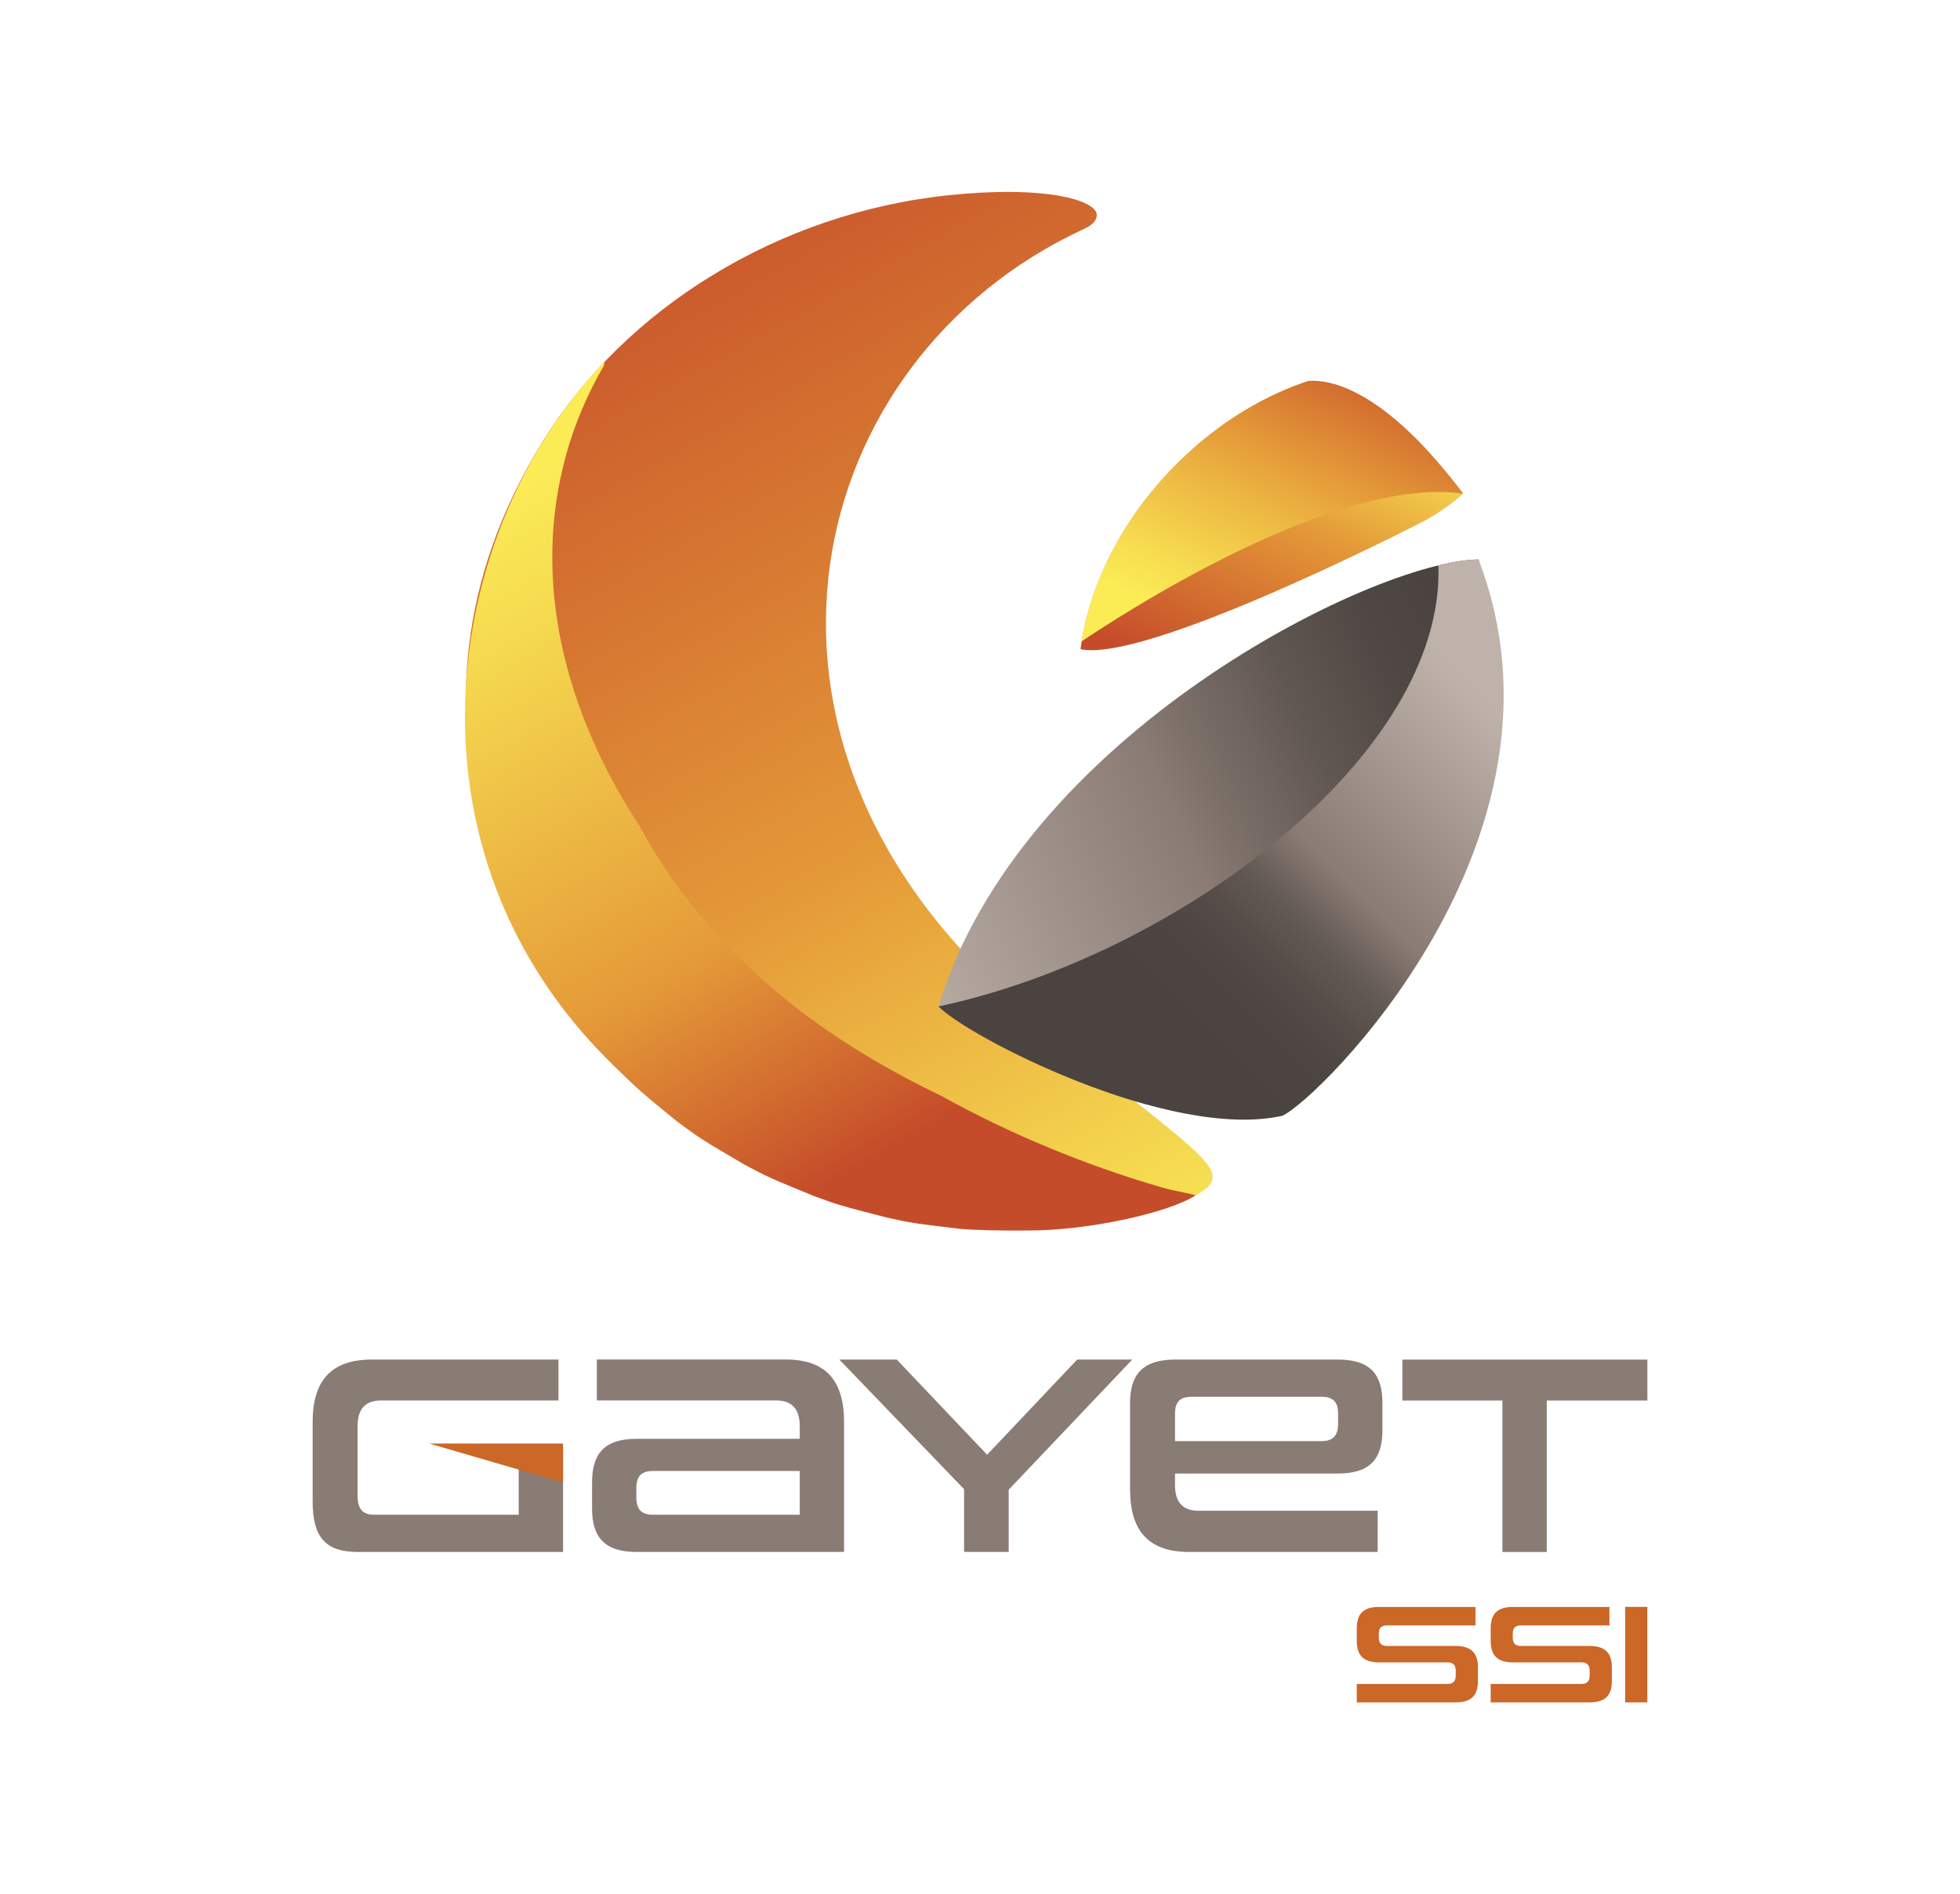
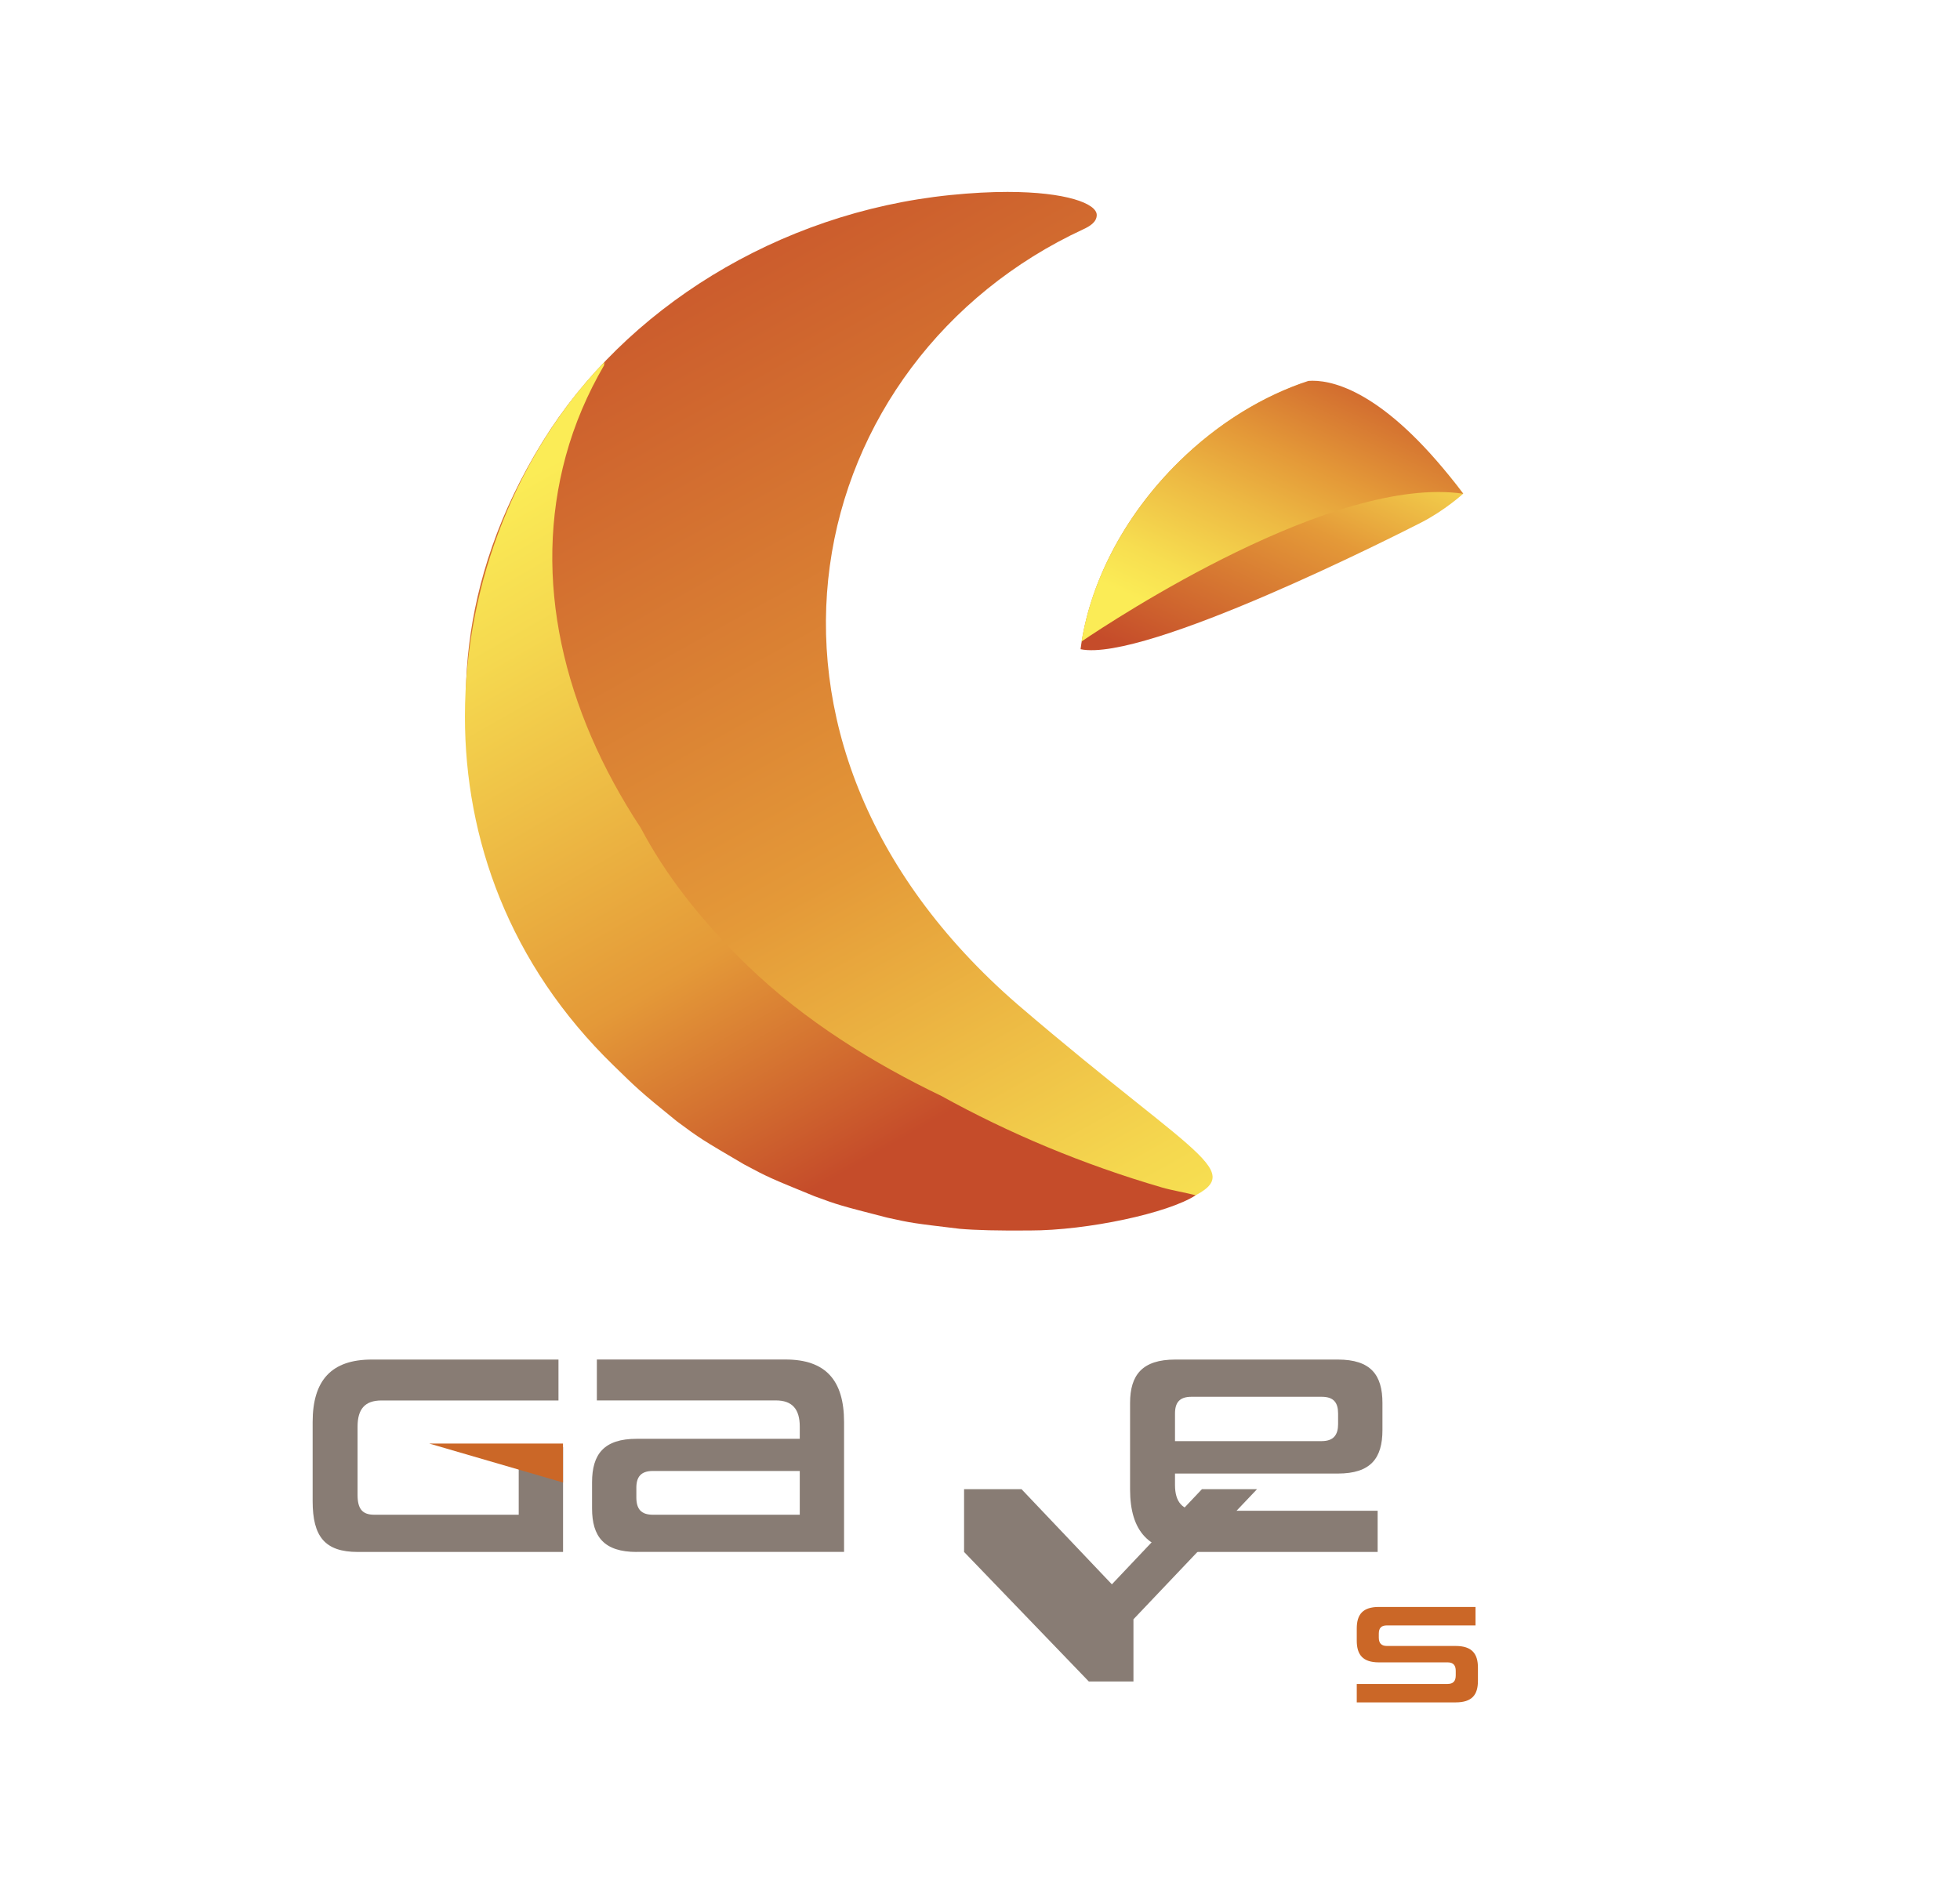
<svg xmlns="http://www.w3.org/2000/svg" id="Calque_1" viewBox="0 0 371.7 359.27">
  <defs>
    <style>.cls-1{clip-path:url(#clippath);}.cls-2{fill:none;}.cls-2,.cls-3,.cls-4,.cls-5,.cls-6,.cls-7,.cls-8,.cls-9,.cls-10{stroke-width:0px;}.cls-11{clip-path:url(#clippath-1);}.cls-12{clip-path:url(#clippath-4);}.cls-13{clip-path:url(#clippath-3);}.cls-14{clip-path:url(#clippath-2);}.cls-15{clip-path:url(#clippath-5);}.cls-3{fill:#887c74;}.cls-4{fill:#cb6727;}.cls-5{fill:url(#Dégradé_sans_nom_14);}.cls-6{fill:url(#Dégradé_sans_nom_15);}.cls-7{fill:url(#Dégradé_sans_nom_12);}.cls-8{fill:url(#Dégradé_sans_nom_11);}.cls-9{fill:url(#Dégradé_sans_nom_16);}.cls-10{fill:url(#Dégradé_sans_nom_17);}</style>
    <clipPath id="clippath">
      <path class="cls-2" d="m246.84,72.71c-8.05,2.87-16.1,7.82-23.21,14.81-10.73,10.54-17.12,23.48-18.71,35.61,12.27,2.54,60.22-21.79,64.58-24.02,4.46-2.27,7.99-5.48,7.99-5.48,0,0-15.19-21.01-29.16-21.01-.5,0-1,.03-1.5.08" />
    </clipPath>
    <linearGradient id="Dégradé_sans_nom_16" x1="-3084.07" y1="757.89" x2="-3082.68" y2="757.89" gradientTransform="translate(145961.22 35918.21) scale(47.26 -47.26)" gradientUnits="userSpaceOnUse">
      <stop offset="0" stop-color="#c54c2a" />
      <stop offset=".17" stop-color="#cf652e" />
      <stop offset=".54" stop-color="#e49938" />
      <stop offset=".61" stop-color="#e8a73d" />
      <stop offset=".87" stop-color="#f5d84f" />
      <stop offset="1" stop-color="#fbec56" />
    </linearGradient>
    <clipPath id="clippath-1">
      <path class="cls-2" d="m180.24,36.99c-32.81,3.34-61.79,21.66-77.3,46.71-33.47,54.07.65,100.68,3.45,105.18,5.68,7.63,6.15,8.25,10.58,12.92,6.79,6.52,7.2,6.92,11.92,10.51,7.66,5.35,7.96,5.56,12.78,8.2,8.35,4.16,8.52,4.24,13.35,6.04,8.77,2.92,8.93,2.97,13.79,4.06q9.14,1.72,13.76,2.12,8.5.48,13.33.32c8.45-.6,8.95-.63,13.02-1.33,8.45-1.67,8.6-1.7,12.81-2.96l1.71-.52c14.17-6.04,5.78-6.66-30.42-37.7-58.39-50.57-40.81-122.41,12.45-147.07,1.1-.51,2.52-1.31,2.52-2.69,0-2.18-5.83-4.38-16.93-4.38-3.17,0-6.78.18-10.81.59" />
    </clipPath>
    <linearGradient id="Dégradé_sans_nom_15" x1="-3112.93" y1="820.5" x2="-3111.54" y2="820.5" gradientTransform="translate(-206032.38 782202.86) rotate(90) scale(251.29 -251.29)" gradientUnits="userSpaceOnUse">
      <stop offset="0" stop-color="#c54c2a" />
      <stop offset=".21" stop-color="#c54c2a" />
      <stop offset=".34" stop-color="#cf652e" />
      <stop offset=".61" stop-color="#e49938" />
      <stop offset=".66" stop-color="#e8a73d" />
      <stop offset=".83" stop-color="#f5d84f" />
      <stop offset=".92" stop-color="#fbec56" />
      <stop offset="1" stop-color="#fbec56" />
    </linearGradient>
    <clipPath id="clippath-2">
      <path class="cls-2" d="m177.99,190.89c.39.92,9.34,5.24,9.93,5.85,22.46,12.32,41.83,19.61,57.3,8.79,0,0,32.13-34.74,37.36-76.88,1.39-11.18-2.19-22.54-2.19-22.54-19.95.24-87.03,33.49-102.4,84.78" />
    </clipPath>
    <linearGradient id="Dégradé_sans_nom_12" x1="-3087.32" y1="800.36" x2="-3085.93" y2="800.36" gradientTransform="translate(285893.51 74232.24) scale(92.55 -92.55)" gradientUnits="userSpaceOnUse">
      <stop offset="0" stop-color="#beb2ab" />
      <stop offset=".52" stop-color="#8a7c74" />
      <stop offset=".58" stop-color="#7d716a" />
      <stop offset=".75" stop-color="#615752" />
      <stop offset=".89" stop-color="#504844" />
      <stop offset="1" stop-color="#4a433f" />
    </linearGradient>
    <clipPath id="clippath-3">
-       <path class="cls-2" d="m276.89,106.42c-2.01.3-4.11.81-4.11.81,1.26,35.74-49.16,73.94-94.8,83.65,5.59,5.77,43.82,25.49,65.18,20.74,6.46-2.7,57.64-52.54,37.22-105.52,0,0-1.49.01-3.5.31" />
-     </clipPath>
+       </clipPath>
    <linearGradient id="Dégradé_sans_nom_11" x1="-3079.08" y1="780.37" x2="-3077.69" y2="780.37" gradientTransform="translate(185751.86 47190.34) scale(60.26 -60.26)" gradientUnits="userSpaceOnUse">
      <stop offset="0" stop-color="#4a433f" />
      <stop offset=".15" stop-color="#4c4541" />
      <stop offset=".26" stop-color="#564d49" />
      <stop offset=".36" stop-color="#655b55" />
      <stop offset=".44" stop-color="#7b6f68" />
      <stop offset=".49" stop-color="#8a7c74" />
      <stop offset="1" stop-color="#beb2ab" />
    </linearGradient>
    <clipPath id="clippath-4">
      <path class="cls-2" d="m88.17,135.81v.1c0,23.07,8.31,46.88,28.23,66.21,4.27,4.15,4.76,4.72,11.92,10.51,4.41,3.29,4.88,3.56,12.78,8.2,4.53,2.43,4.86,2.57,13.35,6.04,4.59,1.69,4.77,1.74,13.79,4.06,4.65,1.03,4.82,1.05,13.75,2.12q4.51.4,13.33.32c10.9,0,26.28-3.3,31.43-6.68-1.78-.47-4.55-.94-6.34-1.46-15.09-4.4-29.14-10.32-41.9-17.38-12.76-6.14-25.93-14.21-36.8-24.76-8.92-8.66-15.5-17.19-20.21-26.09-14.79-22.47-20.57-47.24-14.2-70.53,1.67-6.11,4.14-11.83,7.25-17.17.03-.22.05-.43.08-.65-16.09,16.61-26.44,41.42-26.46,67.17" />
    </clipPath>
    <linearGradient id="Dégradé_sans_nom_17" x1="-3125.35" y1="790.54" x2="-3123.96" y2="790.54" gradientTransform="translate(109897.57 -433598.78) rotate(-90) scale(138.82 -138.82)" gradientUnits="userSpaceOnUse">
      <stop offset="0" stop-color="#c54c2a" />
      <stop offset=".25" stop-color="#c54c2a" />
      <stop offset=".33" stop-color="#cf652e" />
      <stop offset=".5" stop-color="#e49938" />
      <stop offset=".58" stop-color="#e8a73d" />
      <stop offset=".86" stop-color="#f5d84f" />
      <stop offset="1" stop-color="#fbec56" />
    </linearGradient>
    <clipPath id="clippath-5">
      <path class="cls-2" d="m248.13,72.24c-8.48,2.79-17.01,7.92-24.5,15.28-10.29,10.11-16.62,22.45-18.52,34.14,6.35-4.3,47.89-31.63,72.38-28.02-14.06-18.74-24.02-21.43-28.57-21.43-.29,0-.55.01-.8.03" />
    </clipPath>
    <linearGradient id="Dégradé_sans_nom_14" x1="-3083.59" y1="757.17" x2="-3082.2" y2="757.17" gradientTransform="translate(143880.43 35376.48) scale(46.59 -46.59)" gradientUnits="userSpaceOnUse">
      <stop offset="0" stop-color="#fbec56" />
      <stop offset=".13" stop-color="#f7de50" />
      <stop offset=".38" stop-color="#edb943" />
      <stop offset=".57" stop-color="#e49938" />
      <stop offset=".89" stop-color="#cd602d" />
      <stop offset="1" stop-color="#c54c2a" />
    </linearGradient>
  </defs>
  <g class="cls-1">
    <rect class="cls-9" x="201.84" y="55.05" width="78.74" height="88.19" transform="translate(49.41 275.86) rotate(-65)" />
  </g>
  <g class="cls-11">
    <rect class="cls-6" x="31.53" y="7.55" width="244.01" height="254.51" transform="translate(-46.83 94.83) rotate(-30)" />
  </g>
  <g class="cls-14">
-     <rect class="cls-7" x="159.66" y="88.89" width="142.64" height="144.7" transform="translate(-46.5 112.72) rotate(-25)" />
-   </g>
+     </g>
  <g class="cls-13">
    <rect class="cls-8" x="156.99" y="78.84" width="164.82" height="164.82" transform="translate(-43.9 216.51) rotate(-45)" />
  </g>
  <g class="cls-12">
    <rect class="cls-10" x="56.26" y="45.04" width="202.41" height="212.01" transform="translate(-54.43 98.97) rotate(-30)" />
  </g>
  <g class="cls-15">
    <rect class="cls-5" x="203.6" y="53.69" width="75.41" height="86.5" transform="translate(51.47 274.67) rotate(-65)" />
  </g>
  <path class="cls-3" d="m67.86,294.34c-6.25,0-8.57-2.91-8.57-9.65v-14.98c0-7.92,3.56-11.86,11.21-11.86h35.41v7.76h-33.57c-3.13,0-4.53,1.62-4.53,4.96v12.99c0,2.53.86,3.72,3.13,3.72h27.43v-12.83h8.41v19.89h-38.91Z" />
  <path class="cls-3" d="m120.74,294.34c-6.2,0-8.46-2.91-8.46-8.25v-4.96c0-5.34,2.26-8.25,8.46-8.25h30.93v-2.32c0-3.34-1.46-4.96-4.53-4.96h-33.95v-7.76h35.78c7.6,0,11.1,3.93,11.1,11.86v24.63h-39.34Zm30.93-15.36h-27.86c-2.26,0-3.13,1.13-3.13,3.18v1.83c0,2.16.86,3.29,3.13,3.29h27.86v-8.3Z" />
-   <path class="cls-3" d="m182.83,294.34v-11.91l-23.66-24.58h10.89l17.14,18.05,17.08-18.05h10.45l-23.44,24.68v11.8h-8.46Z" />
+   <path class="cls-3" d="m182.83,294.34v-11.91h10.89l17.14,18.05,17.08-18.05h10.45l-23.44,24.68v11.8h-8.46Z" />
  <path class="cls-3" d="m225.52,294.34c-7.65,0-11.21-3.93-11.21-11.86v-16.38c0-5.34,2.32-8.25,8.57-8.25h30.83c6.25,0,8.46,2.91,8.46,8.25v5.12c0,5.34-2.21,8.25-8.46,8.25h-30.88v2.16c0,3.23,1.4,4.9,4.53,4.9h33.9v7.81h-35.73Zm28.24-26.25c0-2.1-.86-3.18-3.12-3.18h-24.68c-2.26,0-3.13,1.08-3.13,3.18v5.23h27.81c2.26,0,3.12-1.19,3.12-3.23v-1.99Z" />
-   <path class="cls-3" d="m284.92,294.34v-28.72h-18.97v-7.76h46.46v7.76h-19.08v28.72h-8.41Z" />
  <polygon class="cls-4" points="81.4 273.78 106.77 273.78 106.77 281.17 81.4 273.78" />
  <path class="cls-4" d="m257.3,322.87v-3.5h17.22c1.1,0,1.55-.56,1.55-1.63v-.86c0-.99-.43-1.6-1.52-1.6h-13.05c-3.08,0-4.2-1.47-4.2-4.12v-2.3c0-2.65,1.12-4.09,4.2-4.09h18.32v3.5h-16.79c-1.12,0-1.55.53-1.55,1.58v.72c0,1.02.43,1.6,1.55,1.6h13.02c3.1,0,4.23,1.47,4.23,4.12v2.49c0,2.65-1.12,4.09-4.23,4.09h-18.75Z" />
-   <path class="cls-4" d="m282.7,322.87v-3.5h17.22c1.1,0,1.55-.56,1.55-1.63v-.86c0-.99-.43-1.6-1.52-1.6h-13.05c-3.08,0-4.2-1.47-4.2-4.12v-2.3c0-2.65,1.12-4.09,4.2-4.09h18.32v3.5h-16.79c-1.12,0-1.55.53-1.55,1.58v.72c0,1.02.43,1.6,1.55,1.6h13.02c3.1,0,4.23,1.47,4.23,4.12v2.49c0,2.65-1.12,4.09-4.23,4.09h-18.75Z" />
-   <path class="cls-4" d="m308.2,322.87v-18.11h4.2v18.11h-4.2Z" />
</svg>